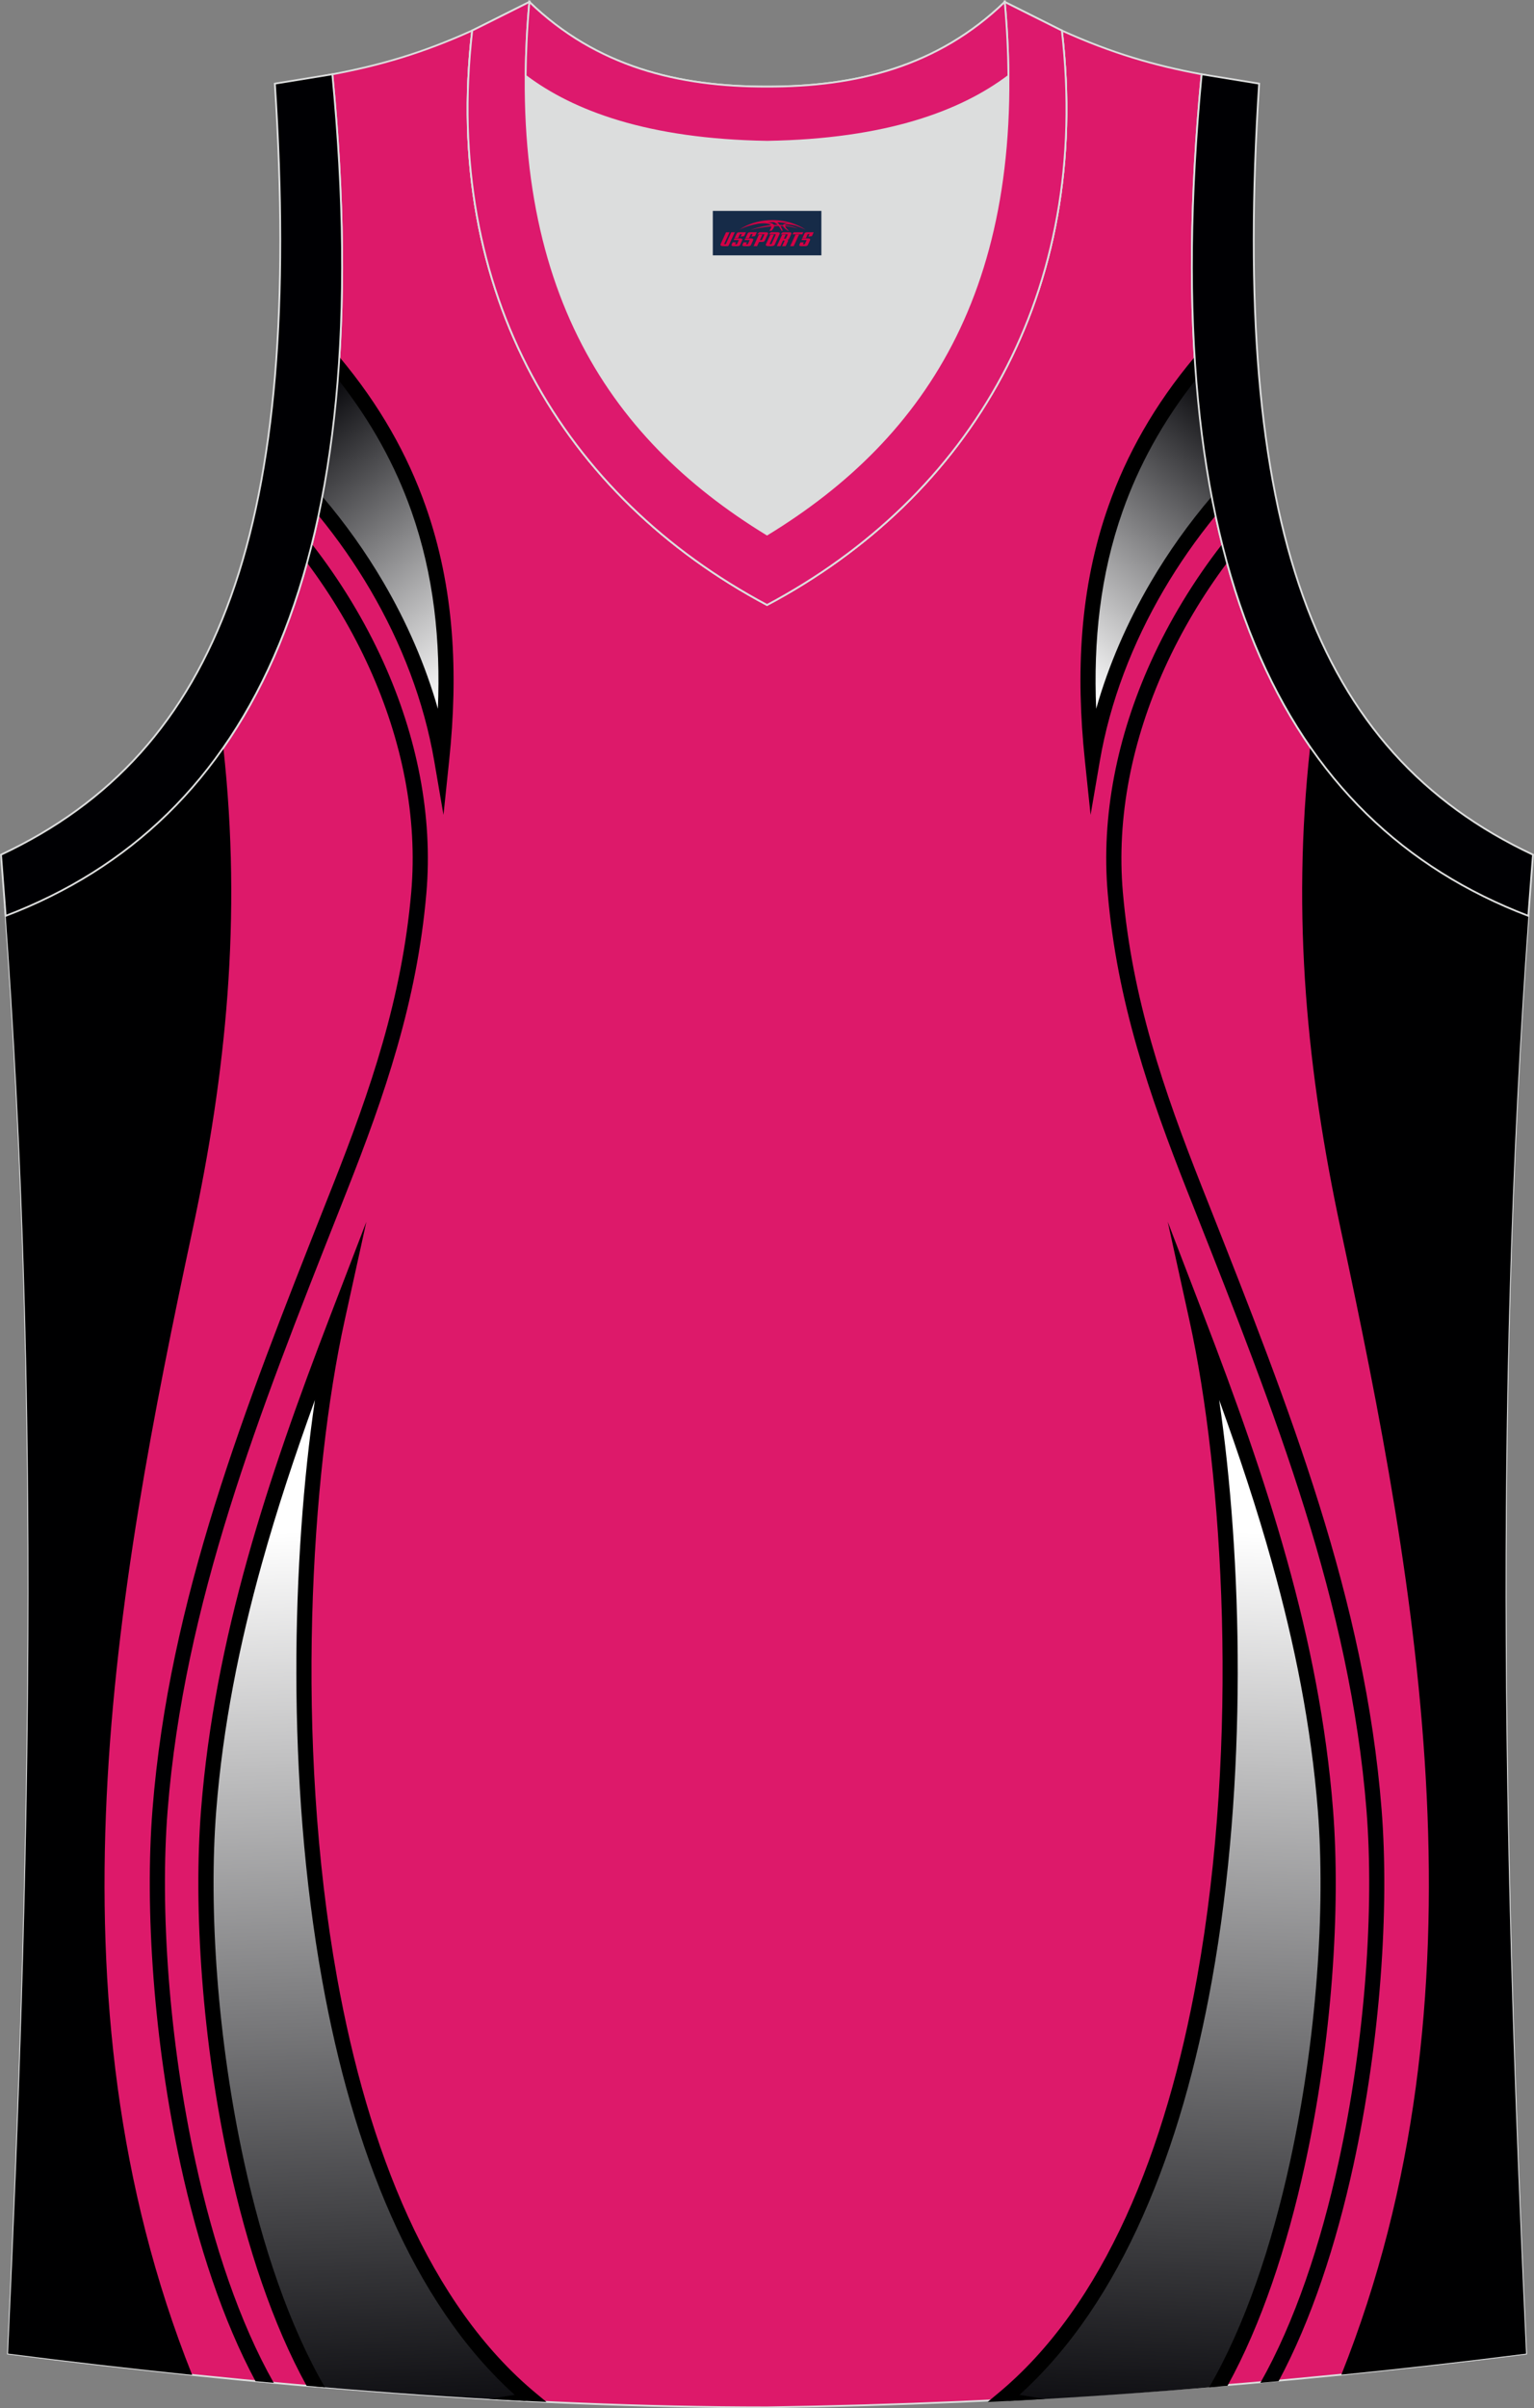
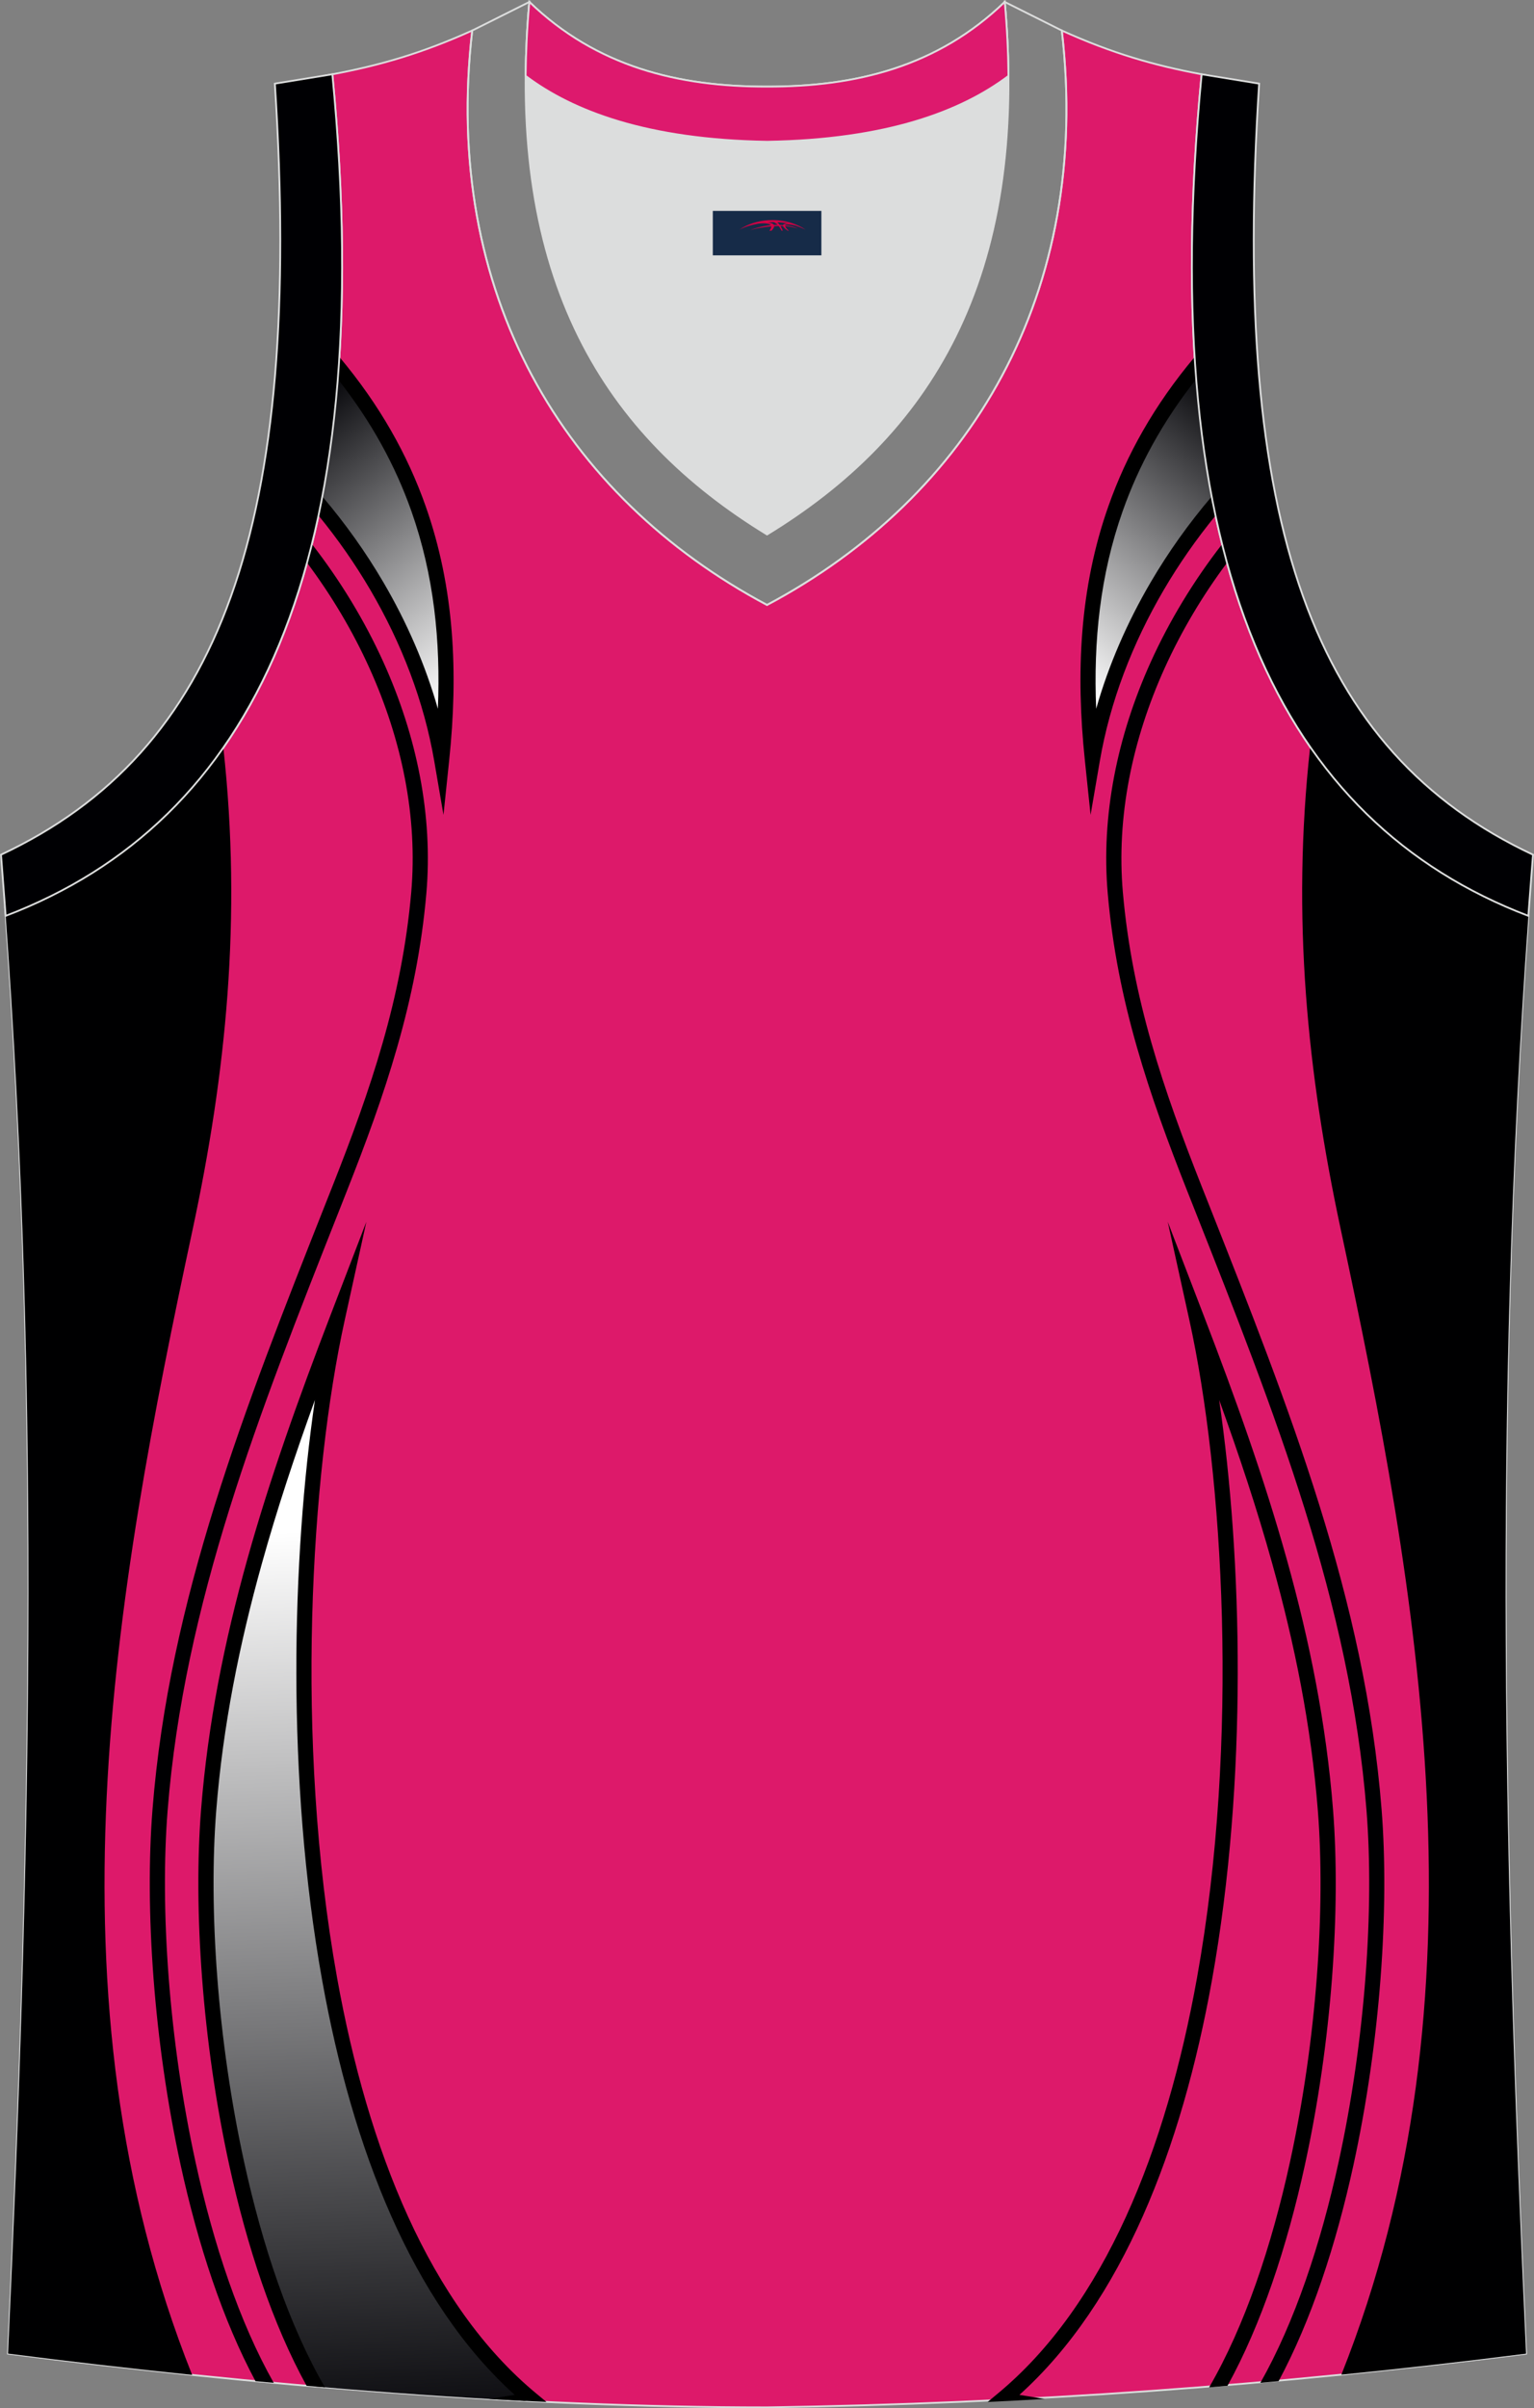
<svg xmlns="http://www.w3.org/2000/svg" version="1.1" id="图层_1" x="0px" y="0px" width="339.16px" height="532.13px" viewBox="0 0 339.16 532.13" enable-background="new 0 0 339.16 532.13" xml:space="preserve">
  <rect x="0" y="0" width="339.16" height="532.13" fill="#808080" stroke="none" />
  <g>
    <path fill="#DD196A" stroke="#DCDDDD" stroke-width="0.4" stroke-miterlimit="22.926" d="M169.56,531.93c0.02,0,0.03,0,0.05,0   H169.56L169.56,531.93L169.56,531.93z M169.61,531.93c57.41-0.83,113.01-4.89,167.79-11.86c-4.79-104.03-7.35-208.91,0.52-317.69   l-0.01,0c-54.56-20.79-82.7-77.29-72.23-185.96l0.02,0c-10.65-2-19.75-4.62-30.94-9.67c6.7,58.04-20.2,103-65.18,126.92   c-44.97-23.93-71.88-68.89-65.18-126.92c-11.19,5.04-20.28,7.66-30.94,9.67l0.02,0C83.97,125.09,55.82,181.58,1.27,202.37   l-0.16-2.07c8.05,109.52,5.5,215.07,0.67,319.76C56.11,526.99,114.87,531.93,169.61,531.93z" />
    <path fill="#000002" d="M68.97,120.23c6.29,8.09,11.64,16.89,15.8,26.08c7.38,16.32,11,33.92,9.49,51.15   c-1.04,11.96-3.34,23.09-6.44,33.9c-3.08,10.79-6.95,21.23-11.16,31.88l-1.69,4.29c-17.69,44.73-34.28,86.69-37.91,132.52   c-1.71,21.63,0.26,50.66,6.17,77.68c3.97,18.16,9.71,35.39,17.29,48.79c-1.34-0.12-2.69-0.25-4.03-0.37   c-7.21-13.41-12.7-30.14-16.54-47.71c-5.97-27.33-7.97-56.73-6.23-78.65c3.67-46.35,20.35-88.53,38.13-133.5l1.7-4.29   c4.17-10.56,8.01-20.92,11.05-31.56c3.04-10.62,5.29-21.54,6.32-33.27c1.45-16.64-2.06-33.66-9.21-49.48   c-3.69-8.18-8.36-16.03-13.82-23.34C68.27,122.99,68.62,121.62,68.97,120.23z" />
    <linearGradient id="SVGID_1_" gradientUnits="userSpaceOnUse" x1="-1909.03" y1="-74.285" x2="-1916.202" y2="131.087" gradientTransform="matrix(1 0 0 -1 1992.971 469.169)">
      <stop offset="0" style="stop-color:#000004" />
      <stop offset="1" style="stop-color:#FFFFFF" />
    </linearGradient>
    <path fill="url(#SVGID_1_)" d="M69.81,527.34c-19.06-33.69-26.56-90.98-23.67-127.42c2.98-37.63,14.61-72.58,28.44-108.55   c-12.93,58.65-14.52,191.4,43.02,238.88l-1.6,0.26C100.64,529.72,85.19,528.65,69.81,527.34z" />
    <path d="M67.79,527.17c-7.49-13.57-13.16-30.72-17.1-48.73c-5.98-27.33-7.97-56.73-6.23-78.65c1.5-18.92,5.17-37.17,10.21-55.21   c5.02-17.98,11.4-35.76,18.34-53.81l7.99-20.8l-4.79,21.76c-7.47,33.93-11.14,92.76-1.67,145.36c6.8,37.76,20.36,72.26,44.12,91.86   l2.16,1.79c-4.21-0.2-8.43-0.42-12.65-0.66l5.62-0.91c-22.76-20.49-35.88-54.49-42.54-91.48c-8.02-44.55-6.71-93.53-1.62-128.35   c-4.36,12.04-8.36,24.04-11.73,36.14c-4.98,17.83-8.61,35.88-10.09,54.58c-1.71,21.63,0.26,50.66,6.17,77.68   c4.07,18.61,10,36.24,17.87,49.78C70.49,527.4,69.14,527.28,67.79,527.17z" />
    <linearGradient id="SVGID_2_" gradientUnits="userSpaceOnUse" x1="-1932.449" y1="377.06" x2="-1886.921" y2="319.68" gradientTransform="matrix(1 0 0 -1 1992.971 469.169)">
      <stop offset="0" style="stop-color:#000004" />
      <stop offset="1" style="stop-color:#FFFFFF" />
    </linearGradient>
    <path fill="url(#SVGID_2_)" d="M70.86,111.82c13.65,16.34,23.34,35.92,26.8,56.02c3.19-30.37-0.78-59.53-22.78-86.53   C74.11,92.24,72.76,102.4,70.86,111.82z" />
    <linearGradient id="SVGID_3_" gradientUnits="userSpaceOnUse" x1="-1709.026" y1="378.21" x2="-1663.497" y2="320.828" gradientTransform="matrix(-1 0 0 -1 -1430.369 469.169)">
      <stop offset="0" style="stop-color:#000004" />
      <stop offset="1" style="stop-color:#FFFFFF" />
    </linearGradient>
    <path fill="url(#SVGID_3_)" d="M264.3,80.15c-21.99,27-25.96,56.16-22.77,86.53c3.46-20.1,13.15-39.67,26.8-56.02   C266.42,101.25,265.07,91.09,264.3,80.15z" />
    <path d="M71.27,109.71c5.04,5.92,9.58,12.27,13.48,18.93c5.21,8.88,9.31,18.31,12.06,27.97c0.63-14.94-0.87-29.53-5.85-43.65   c-3.52-9.97-8.78-19.72-16.27-29.2c0.13-1.61,0.24-3.24,0.34-4.89c8.96,10.67,15.1,21.68,19.08,32.98   c6.39,18.11,7.22,36.91,5.2,56.16l-1.26,12.05L96,168.11c-2.25-13.07-7.18-25.93-14.13-37.78c-3.36-5.73-7.2-11.23-11.44-16.41   C70.73,112.54,71,111.13,71.27,109.71z" />
    <path fill="#000002" d="M270.21,120.23c-6.29,8.09-11.64,16.89-15.8,26.08c-7.38,16.32-11,33.92-9.49,51.15   c1.04,11.96,3.34,23.09,6.44,33.9c3.08,10.79,6.95,21.23,11.16,31.88l1.7,4.29c17.69,44.73,34.28,86.69,37.91,132.52   c1.71,21.63-0.26,50.66-6.17,77.68c-3.97,18.16-9.71,35.39-17.3,48.79c1.34-0.12,2.69-0.25,4.03-0.37   c7.21-13.41,12.7-30.14,16.54-47.71c5.97-27.33,7.97-56.73,6.23-78.65c-3.67-46.35-20.35-88.53-38.13-133.5l-1.7-4.29   c-4.17-10.56-8.01-20.92-11.05-31.56c-3.04-10.62-5.29-21.54-6.32-33.27c-1.45-16.64,2.06-33.66,9.21-49.48   c3.7-8.18,8.36-16.03,13.82-23.34C270.92,122.99,270.56,121.62,270.21,120.23z" />
    <linearGradient id="SVGID_4_" gradientUnits="userSpaceOnUse" x1="-473.766" y1="-74.283" x2="-480.937" y2="131.087" gradientTransform="matrix(-1 0 0 -1 -218.526 469.169)">
      <stop offset="0" style="stop-color:#000004" />
      <stop offset="1" style="stop-color:#FFFFFF" />
    </linearGradient>
-     <path fill="url(#SVGID_4_)" d="M269.37,527.34c19.06-33.69,26.56-90.98,23.67-127.42c-2.98-37.63-14.61-72.58-28.44-108.55   c12.92,58.65,14.52,191.4-43.02,238.88l1.6,0.26C238.54,529.72,253.99,528.65,269.37,527.34z" />
    <path d="M271.39,527.17c7.49-13.57,13.16-30.72,17.1-48.73c5.98-27.33,7.97-56.73,6.23-78.65c-1.5-18.92-5.17-37.17-10.21-55.21   c-5.02-17.98-11.4-35.76-18.34-53.81l-7.99-20.8l4.79,21.76c7.47,33.93,11.14,92.76,1.67,145.36   c-6.8,37.76-20.36,72.26-44.12,91.86l-2.16,1.79c4.21-0.2,8.43-0.42,12.65-0.66l-5.62-0.91c22.76-20.49,35.88-54.49,42.54-91.48   c8.02-44.55,6.71-93.53,1.62-128.35c4.36,12.04,8.36,24.04,11.73,36.14c4.98,17.83,8.61,35.88,10.09,54.58   c1.71,21.63-0.26,50.66-6.17,77.68c-4.07,18.61-10,36.24-17.87,49.78C268.69,527.4,270.04,527.28,271.39,527.17z" />
    <path d="M267.9,109.71c-5.05,5.92-9.58,12.27-13.48,18.93c-5.21,8.88-9.31,18.31-12.06,27.97c-0.63-14.94,0.87-29.53,5.85-43.65   c3.52-9.97,8.78-19.72,16.27-29.2c-0.13-1.61-0.24-3.24-0.34-4.89c-8.96,10.67-15.1,21.68-19.08,32.98   c-6.39,18.11-7.22,36.91-5.2,56.16l1.26,12.05l2.05-11.93c2.25-13.07,7.18-25.93,14.13-37.78c3.36-5.73,7.2-11.23,11.44-16.41   C268.45,112.54,268.18,111.13,267.9,109.71z" />
    <path fill="#000001" d="M49.38,165.22c4.14,37.69,0.56,72.14-6.8,106.5c-17.17,80.2-33.45,169.43-0.1,253.04   c-13.75-1.42-27.36-2.99-40.7-4.7C6.6,415.37,9.16,309.82,1.11,200.3l0.16,2.07C20.92,194.88,37.15,182.76,49.38,165.22z" />
    <path fill="#000001" d="M289.67,165.04c-4.17,37.76-0.59,72.27,6.78,106.69c17.17,80.18,33.44,169.39,0.12,252.98   c13.67-1.36,27.28-2.91,40.83-4.64c-4.79-104.03-7.35-208.91,0.52-317.69l-0.01,0C318.18,194.86,301.91,182.67,289.67,165.04z" />
    <path fill="#DCDDDD" stroke="#DCDDDD" stroke-width="0.216" stroke-miterlimit="22.926" d="M169.59,31.33   c26.47-0.42,42.94-6.71,53.32-14.5c0.02-0.06,0.03-0.12,0.05-0.17c0.48,51.69-21.13,81.77-53.37,101.45   c-32.24-19.68-53.84-49.76-53.36-101.45c0.02,0.06,0.03,0.12,0.05,0.17C126.65,24.62,143.12,30.91,169.59,31.33z" />
    <path fill="#000003" stroke="#DCDDDD" stroke-width="0.4" stroke-miterlimit="22.926" d="M1.25,202.37   c54.56-20.79,82.7-77.29,72.23-185.96l-12.71,2.07c6.31,97.73-12.02,147.62-60.55,170.38L1.25,202.37z" />
    <path fill="none" stroke="#DCDDDD" stroke-width="0.4" stroke-miterlimit="22.926" d="M117.04,0.43   c-5.53,61.77,17.08,96.01,52.55,117.67c35.47-21.65,58.08-55.89,52.55-117.67l12.63,6.32c6.71,58.04-20.2,103-65.18,126.92   c-44.97-23.93-71.88-68.89-65.18-126.92L117.04,0.43z" />
    <path fill="#000003" stroke="#DCDDDD" stroke-width="0.4" stroke-miterlimit="22.926" d="M337.91,202.37   c-54.56-20.79-82.7-77.29-72.23-185.96l12.71,2.07c-6.3,97.73,12.02,147.62,60.55,170.38L337.91,202.37L337.91,202.37z" />
    <path fill="none" stroke="#DCDDDD" stroke-width="0.4" stroke-miterlimit="22.926" d="M117.04,0.43   c14.82,14.31,32.94,18.76,52.55,18.71c19.62,0.05,37.73-4.4,52.55-18.71c0.51,5.63,0.77,11.02,0.82,16.2   c-0.02,0.06-0.03,0.13-0.05,0.19c-10.38,7.8-26.85,14.08-53.32,14.5c-26.47-0.42-42.94-6.71-53.31-14.5   c-0.02-0.06-0.04-0.13-0.06-0.19C116.27,11.45,116.53,6.06,117.04,0.43z" />
-     <path fill="#DD196D" stroke="#DCDDDD" stroke-width="0.4" stroke-miterlimit="22.926" d="M117.04,0.43   c-5.53,61.77,17.08,96.01,52.55,117.67c35.47-21.65,58.08-55.89,52.55-117.67l12.63,6.32c6.71,58.04-20.2,103-65.18,126.92   c-44.97-23.93-71.88-68.89-65.18-126.92L117.04,0.43z" />
    <path fill="#DD196D" stroke="#DCDDDD" stroke-width="0.4" stroke-miterlimit="22.926" d="M117.04,0.43   c14.82,14.31,32.94,18.76,52.55,18.71c19.62,0.05,37.73-4.4,52.55-18.71c0.51,5.63,0.77,11.02,0.82,16.2   c-0.02,0.06-0.03,0.13-0.05,0.19c-10.38,7.8-26.85,14.08-53.32,14.5c-26.47-0.42-42.94-6.71-53.31-14.5   c-0.02-0.06-0.04-0.13-0.06-0.19C116.27,11.45,116.53,6.06,117.04,0.43z" />
  </g>
  <g id="tag_logo">
    <rect y="46.6" fill="#162B48" width="24" height="9.818" x="157.6" />
    <g>
      <path fill="#D30044" d="M173.56,49.79l0.005-0.011c0.131-0.311,1.085-0.262,2.351,0.071c0.715,0.24,1.44,0.54,2.193,0.9    c-0.218-0.147-0.447-0.289-0.682-0.42l0.011,0.005l-0.011-0.005c-1.478-0.845-3.218-1.418-5.1-1.62    c-1.282-0.115-1.658-0.082-2.411-0.055c-2.449,0.142-4.68,0.905-6.458,2.095c1.26-0.638,2.722-1.075,4.195-1.336    c1.467-0.18,2.476-0.033,2.771,0.344c-1.691,0.175-3.469,0.633-4.555,1.075c1.156-0.338,2.967-0.665,4.647-0.813    c0.016,0.251-0.115,0.567-0.415,0.96h0.475c0.376-0.382,0.584-0.725,0.595-1.004c0.333-0.022,0.66-0.033,0.971-0.033    C172.39,50.23,172.6,50.58,172.8,50.97h0.262c-0.125-0.344-0.295-0.687-0.518-1.036c0.207,0,0.393,0.005,0.567,0.011    c0.104,0.267,0.496,0.66,1.058,1.025h0.245c-0.442-0.365-0.753-0.753-0.835-1.004c1.047,0.065,1.696,0.224,2.885,0.513    C175.38,50.05,174.64,49.88,173.56,49.79z M171.12,49.7c-0.164-0.295-0.655-0.485-1.402-0.551    c0.464-0.033,0.922-0.055,1.364-0.055c0.311,0.147,0.589,0.344,0.84,0.589C171.66,49.68,171.39,49.69,171.12,49.7z M173.1,49.75c-0.224-0.016-0.458-0.027-0.715-0.044c-0.147-0.202-0.311-0.398-0.502-0.6c0.082,0,0.164,0.005,0.24,0.011    c0.72,0.033,1.429,0.125,2.138,0.273C173.59,49.35,173.21,49.51,173.1,49.75z" />
-       <path fill="#D30044" d="M160.52,51.33L159.35,53.88C159.17,54.25,159.44,54.39,159.92,54.39l0.873,0.005    c0.115,0,0.251-0.049,0.327-0.175l1.342-2.891H161.68L160.46,53.96H160.29c-0.147,0-0.185-0.033-0.147-0.125l1.156-2.504H160.52L160.52,51.33z M162.38,52.68h1.271c0.36,0,0.584,0.125,0.442,0.425L163.62,54.14C163.52,54.36,163.25,54.39,163.02,54.39H162.1c-0.267,0-0.442-0.136-0.349-0.333l0.235-0.513h0.742L162.55,53.92C162.53,53.97,162.57,53.98,162.63,53.98h0.18    c0.082,0,0.125-0.016,0.147-0.071l0.376-0.813c0.011-0.022,0.011-0.044-0.055-0.044H162.21L162.38,52.68L162.38,52.68z M163.2,52.61h-0.78l0.475-1.025c0.098-0.218,0.338-0.256,0.578-0.256H164.92L164.53,52.17L163.75,52.29l0.262-0.562H163.72c-0.082,0-0.12,0.016-0.147,0.071L163.2,52.61L163.2,52.61z M164.79,52.68L164.62,53.05h1.069c0.06,0,0.06,0.016,0.049,0.044    L165.36,53.91C165.34,53.96,165.3,53.98,165.22,53.98H165.04c-0.055,0-0.104-0.011-0.082-0.06l0.175-0.376H164.39L164.16,54.06C164.06,54.25,164.24,54.39,164.51,54.39h0.916c0.24,0,0.502-0.033,0.605-0.251l0.475-1.031c0.142-0.3-0.082-0.425-0.442-0.425H164.79L164.79,52.68z M165.6,52.61l0.371-0.818c0.022-0.055,0.06-0.071,0.147-0.071h0.295L166.15,52.28l0.791-0.115l0.387-0.845H165.88c-0.24,0-0.48,0.038-0.578,0.256L164.83,52.61L165.6,52.61L165.6,52.61z M168,53.07h0.278c0.087,0,0.153-0.022,0.202-0.115    l0.496-1.075c0.033-0.076-0.011-0.12-0.125-0.12H167.45l0.431-0.431h1.522c0.355,0,0.485,0.153,0.393,0.355l-0.676,1.445    c-0.06,0.125-0.175,0.333-0.644,0.327l-0.649-0.005L167.39,54.39H166.61l1.178-2.558h0.785L168,53.07L168,53.07z     M170.59,53.88c-0.022,0.049-0.06,0.076-0.142,0.076h-0.191c-0.082,0-0.109-0.027-0.082-0.076l0.944-2.051h-0.785l-0.987,2.138    c-0.125,0.273,0.115,0.415,0.453,0.415h0.72c0.327,0,0.649-0.071,0.769-0.322l1.085-2.384c0.093-0.202-0.06-0.355-0.415-0.355    h-1.533l-0.431,0.431h1.38c0.115,0,0.164,0.033,0.131,0.104L170.59,53.88L170.59,53.88z M173.31,52.75h0.278    c0.087,0,0.158-0.022,0.202-0.115l0.344-0.753c0.033-0.076-0.011-0.12-0.125-0.12h-1.402l0.425-0.431h1.527    c0.355,0,0.485,0.153,0.393,0.355l-0.529,1.124c-0.044,0.093-0.147,0.18-0.393,0.18c0.224,0.011,0.256,0.158,0.175,0.327    l-0.496,1.075h-0.785l0.54-1.167c0.022-0.055-0.005-0.087-0.104-0.087h-0.235L172.54,54.39h-0.785l1.178-2.558h0.785L173.31,52.75L173.31,52.75z M175.88,51.84L174.7,54.39h0.785l1.184-2.558H175.88L175.88,51.84z M177.39,51.77l0.202-0.431h-2.1l-0.295,0.431    H177.39L177.39,51.77z M177.37,52.68h1.271c0.36,0,0.584,0.125,0.442,0.425l-0.475,1.031c-0.104,0.218-0.371,0.251-0.605,0.251    h-0.916c-0.267,0-0.442-0.136-0.349-0.333l0.235-0.513h0.742L177.54,53.92c-0.022,0.049,0.022,0.06,0.082,0.06h0.18    c0.082,0,0.125-0.016,0.147-0.071l0.376-0.813c0.011-0.022,0.011-0.044-0.049-0.044h-1.069L177.37,52.68L177.37,52.68z     M178.18,52.61H177.4l0.475-1.025c0.098-0.218,0.338-0.256,0.578-0.256h1.451l-0.387,0.845l-0.791,0.115l0.262-0.562h-0.295    c-0.082,0-0.12,0.016-0.147,0.071L178.18,52.61z" />
    </g>
  </g>
</svg>